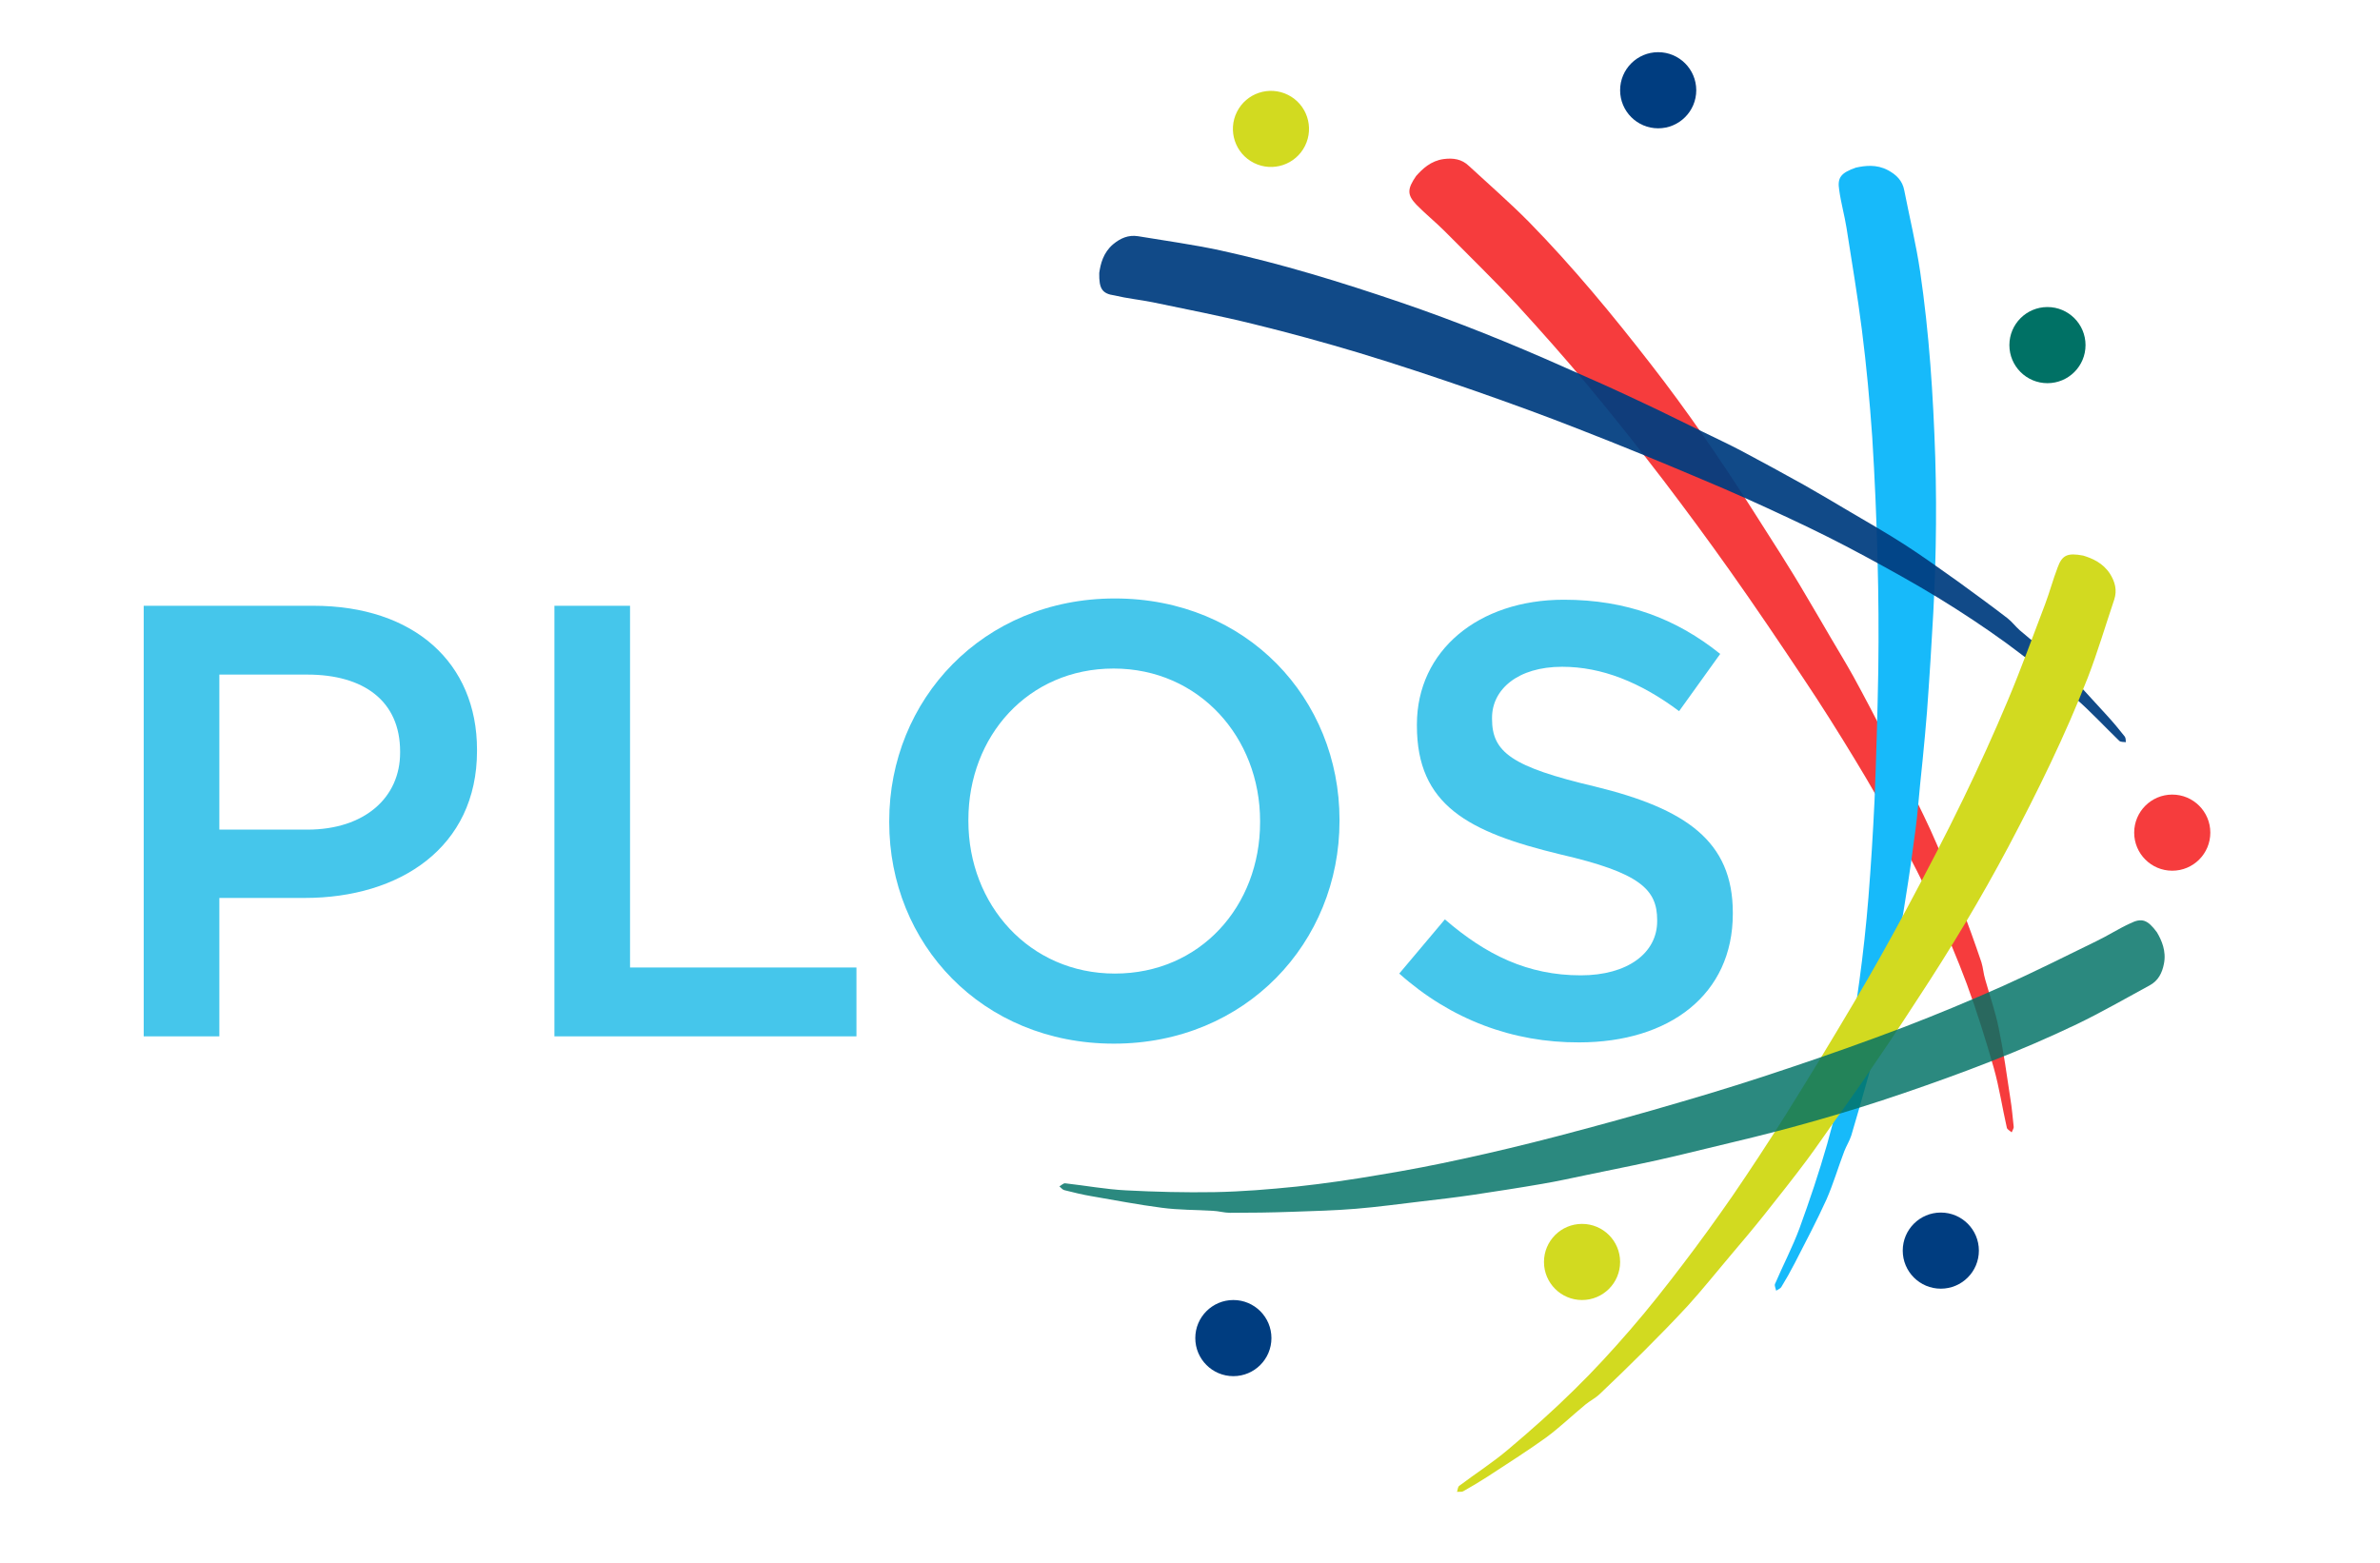
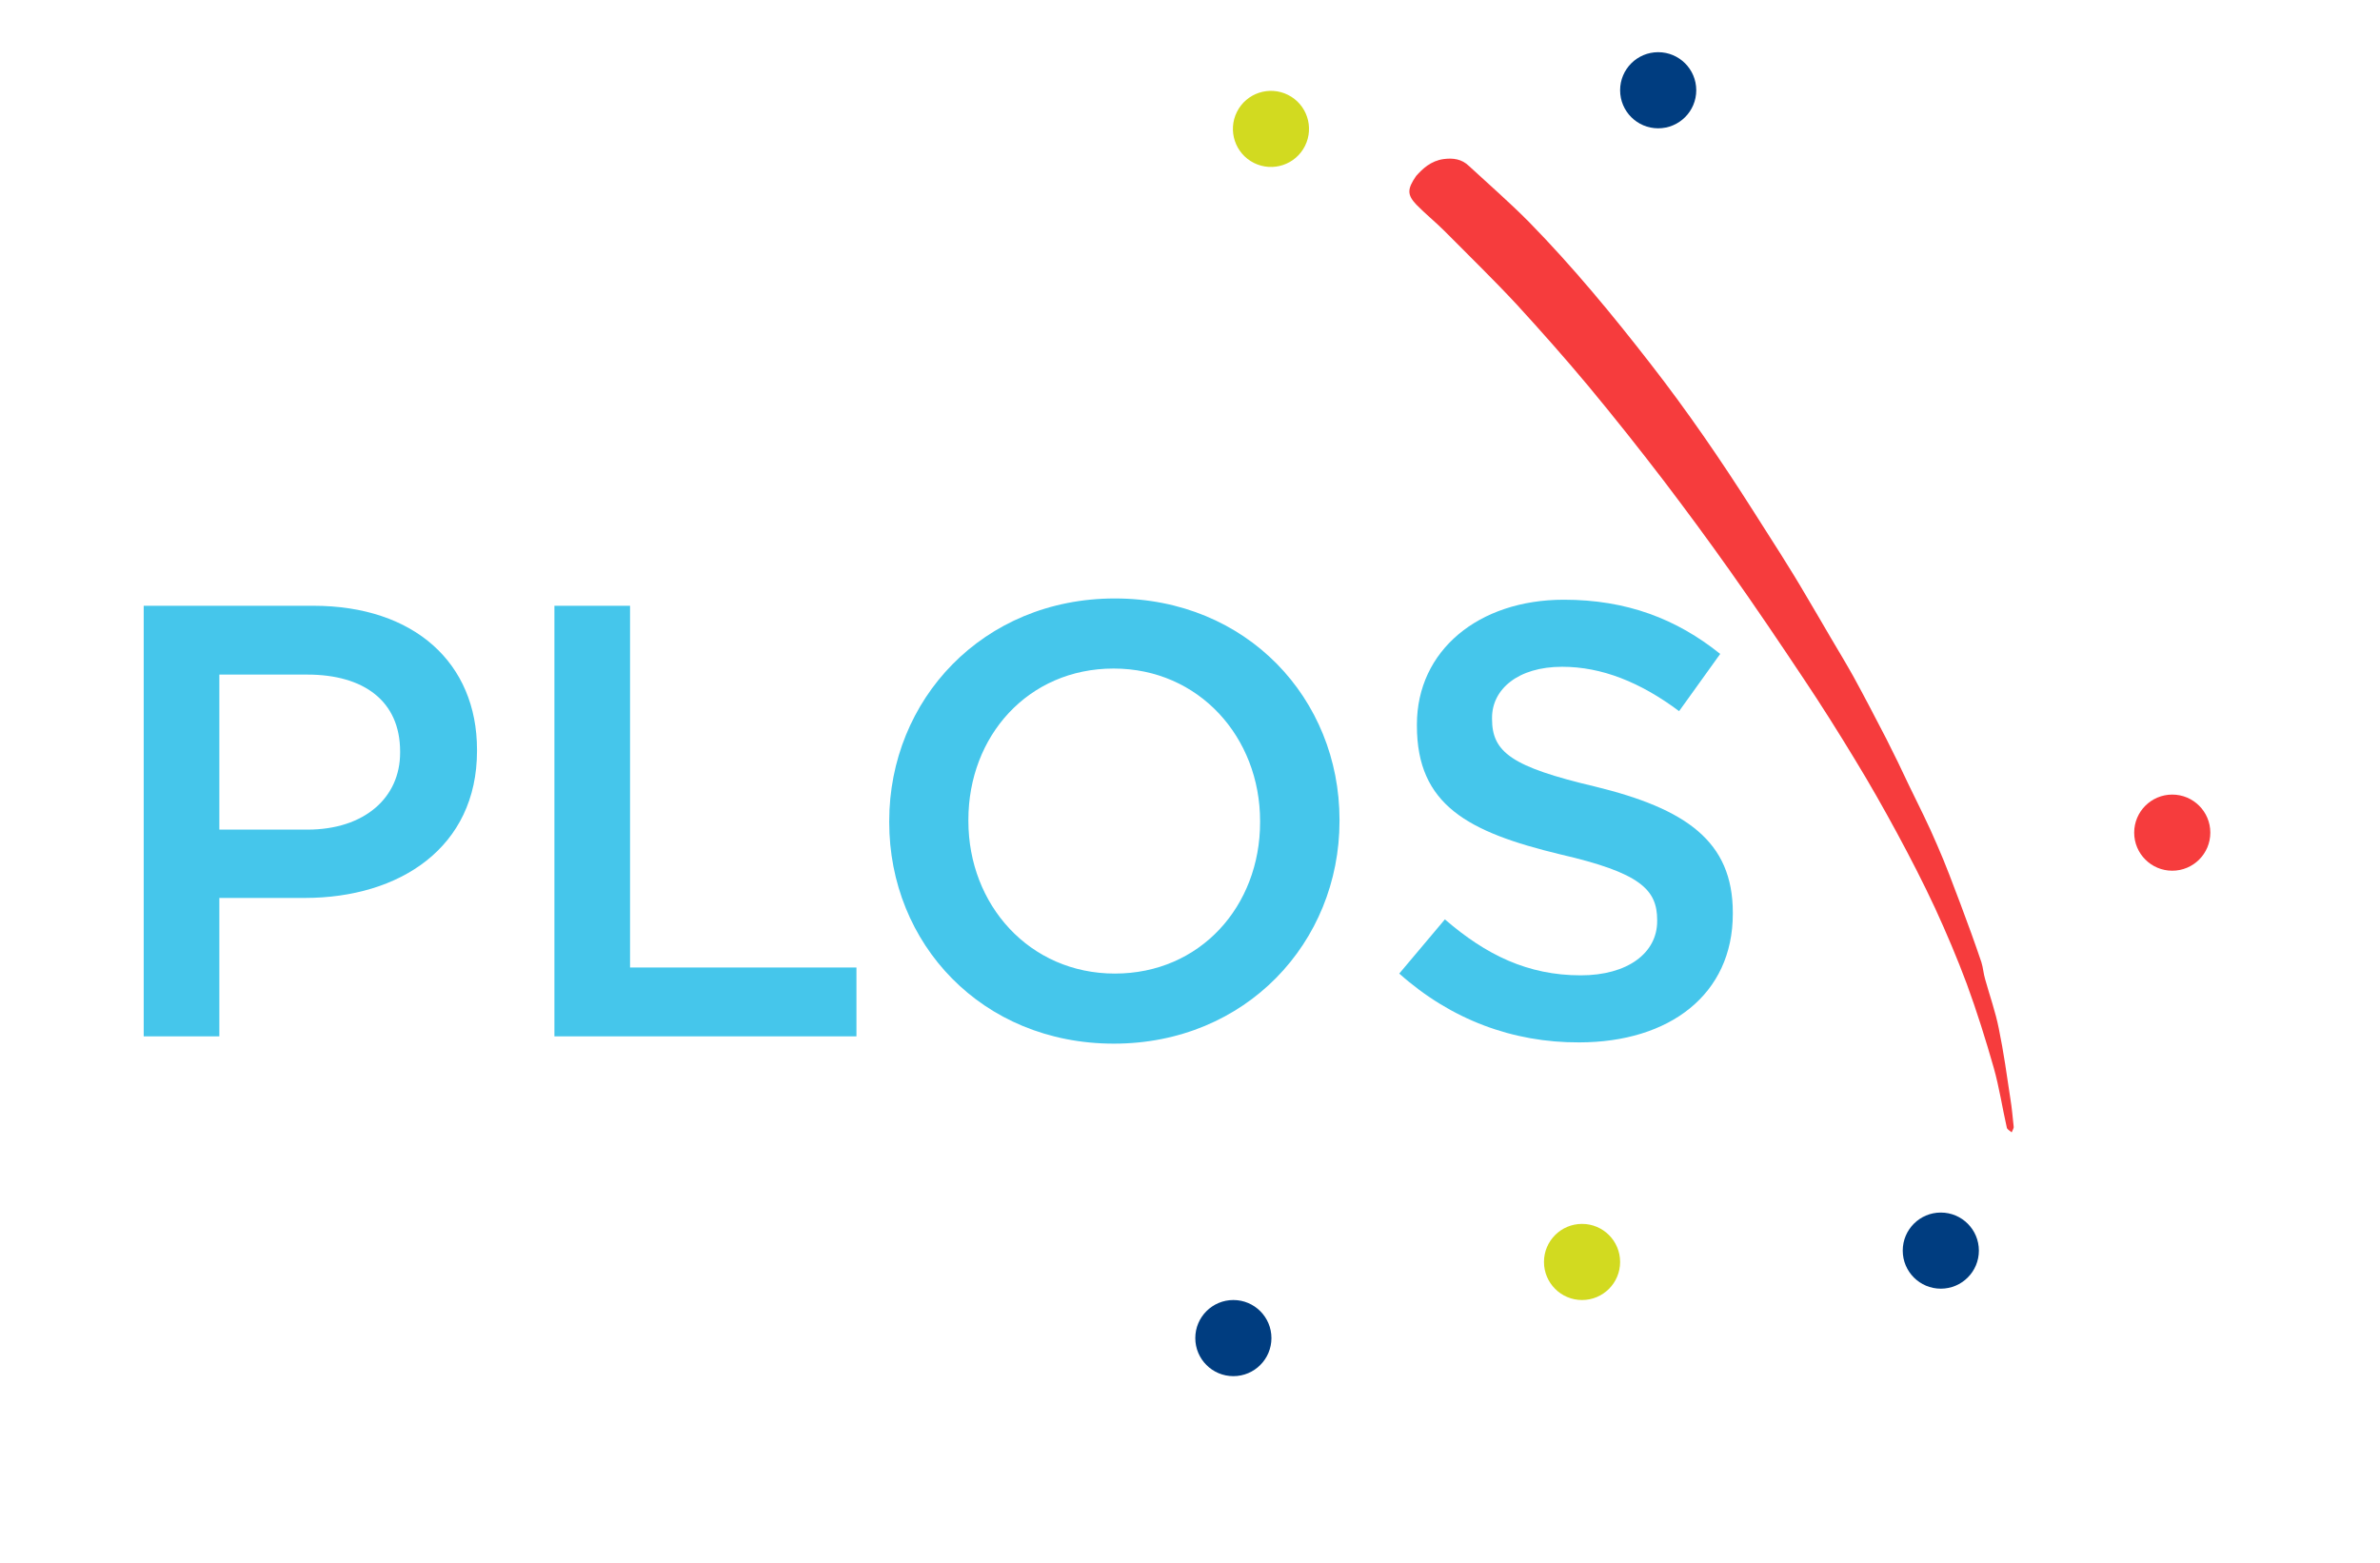
<svg xmlns="http://www.w3.org/2000/svg" id="Layer_1" x="0px" y="0px" viewBox="0 0 944 620" style="enable-background:new 0 0 944 620;" xml:space="preserve">
  <style type="text/css"> .st0{fill:#F63C3D;} .st1{fill:#17BAFA;} .st2{opacity:0.93;} .st3{fill:#003D80;} .st4{fill:#D2DA20;} .st5{opacity:0.83;} .st6{fill:#007165;} .st7{fill:#45C6EB;} </style>
  <image style="display:none;overflow:visible;enable-background:new ;" width="858" height="675" transform="matrix(0.999 0 0 0.999 33.243 -36.685)"> </image>
  <g>
    <g>
      <path class="st0" d="M561.7,69.8c2.5-2.8,5.8-6,10.9-6.7c3.8-0.5,7.2,0,10,2.7c8,7.4,16.3,14.6,24,22.4 c17.3,17.7,33,36.7,48.2,56.3c14.4,18.5,27.7,37.9,40.3,57.7c3.7,5.9,7.5,11.7,11.2,17.6c3.4,5.4,6.8,10.9,10,16.4 c3.3,5.5,6.5,11.1,9.8,16.7c3,5.1,6.1,10.2,9,15.4c4.5,8.2,8.8,16.5,13.1,24.8c3.1,6.1,6.1,12.3,9,18.5 c3.8,7.8,7.7,15.5,11.1,23.5c3.4,7.7,6.3,15.6,9.3,23.5c2.9,7.7,5.7,15.4,8.3,23.1c0.7,2.2,0.8,4.5,1.5,6.8 c1.8,6.5,4.1,12.9,5.4,19.5c1.9,9.2,3.2,18.5,4.6,27.9c0.6,3.6,0.9,7.3,1.3,11c0.1,0.7-0.5,1.5-0.8,2.3c-0.6-0.6-1.7-1.1-1.9-1.8 c-1.8-7.9-3-16-5.2-23.8c-3.2-11.2-6.7-22.4-10.7-33.3c-3.8-10.2-8.1-20.3-12.6-30.1c-4.7-10.1-9.8-20-15.1-29.8 s-10.8-19.5-16.6-29c-6.6-10.9-13.4-21.7-20.5-32.3c-9.6-14.4-19.3-28.8-29.3-42.9c-8.5-12-17.2-23.8-26.1-35.5 c-9.8-12.8-19.8-25.4-30.1-37.8c-9.1-10.9-18.6-21.6-28.2-32.1c-9.3-10-19.1-19.5-28.7-29.2c-3.6-3.6-7.6-6.8-11.1-10.4 C558.1,77.3,558.1,75,561.7,69.8z" />
    </g>
    <g>
-       <path class="st1" d="M736.1,66.5c3.6-0.8,8.2-1.4,12.7,1c3.4,1.8,5.8,4.2,6.5,8c2.1,10.7,4.7,21.4,6.3,32.2 c3.6,24.5,5.2,49.1,6,73.9c0.7,23.4,0.2,46.9-1.3,70.3c-0.4,6.9-0.8,13.9-1.3,20.8c-0.4,6.4-0.9,12.8-1.5,19.2 c-0.6,6.4-1.2,12.8-1.9,19.2c-0.6,5.9-1,11.8-1.8,17.7c-1.2,9.3-2.5,18.5-4,27.7c-1,6.8-2.3,13.5-3.6,20.3 c-1.5,8.5-2.9,17.1-4.8,25.5c-1.8,8.2-4,16.4-6.3,24.5c-2.2,7.9-4.5,15.8-6.8,23.6c-0.7,2.2-2,4.2-2.8,6.3c-2.4,6.3-4.3,12.8-7,19 c-3.9,8.6-8.3,16.9-12.6,25.3c-1.7,3.3-3.5,6.5-5.4,9.6c-0.4,0.6-1.3,0.9-2,1.4c-0.2-0.9-0.7-1.9-0.5-2.6c3.2-7.5,7-14.7,9.8-22.3 c4-11,7.7-22,10.9-33.2c3-10.5,5.4-21.1,7.5-31.8c2.1-10.9,3.8-22,5.3-33s2.7-22.1,3.6-33.2c1-12.7,1.8-25.4,2.4-38.2 c0.7-17.3,1.2-34.6,1.5-52c0.2-14.7,0.1-29.4-0.3-44c-0.4-16.1-1.1-32.2-2.1-48.3c-1-14.2-2.3-28.4-4.1-42.5 c-1.7-13.5-4-27-6.1-40.5c-0.8-5-2.2-9.9-2.9-15C728.7,70.5,730.1,68.6,736.1,66.5z" />
-     </g>
+       </g>
    <g class="st2">
-       <path class="st3" d="M436,108.3c0.5-3.6,1.6-8.1,5.5-11.4c2.9-2.4,6-3.8,9.9-3.2c10.8,1.8,21.8,3.3,32.5,5.6 c24.3,5.3,48,12.6,71.5,20.6c22.3,7.6,44.1,16.4,65.6,26c6.4,2.9,12.8,5.6,19.1,8.5c5.8,2.7,11.7,5.4,17.5,8.2s11.6,5.7,17.4,8.5 c5.3,2.6,10.7,5.1,16,7.9c8.3,4.4,16.5,8.9,24.6,13.4c6,3.4,11.9,6.9,17.8,10.4c7.5,4.4,15,8.7,22.3,13.4 c7.1,4.6,13.9,9.5,20.8,14.4c6.6,4.8,13.2,9.6,19.7,14.6c1.8,1.4,3.2,3.3,4.9,4.8c5.1,4.4,10.5,8.5,15.3,13.2 c6.7,6.6,12.8,13.6,19.2,20.5c2.5,2.7,4.8,5.5,7.1,8.4c0.5,0.6,0.4,1.5,0.5,2.3c-0.9-0.1-2,0-2.6-0.5 c-5.8-5.6-11.3-11.6-17.4-16.9c-8.8-7.6-17.9-14.9-27.3-21.8c-8.8-6.4-17.9-12.4-27.2-18.1c-9.5-5.8-19.3-11.2-29.1-16.5 s-19.8-10.3-29.9-15c-11.5-5.4-23.2-10.7-35-15.6c-16-6.8-32.1-13.4-48.3-19.7c-13.7-5.4-27.5-10.4-41.5-15.3 c-15.3-5.3-30.6-10.4-46.1-15.1c-13.7-4.1-27.5-7.9-41.4-11.3c-13.3-3.3-26.8-5.9-40.2-8.7c-5-1-10.1-1.5-15.1-2.7 C437.1,116.5,435.9,114.5,436,108.3z" />
-     </g>
+       </g>
    <g>
-       <path class="st4" d="M826.3,220.4c3.6,1.1,7.8,2.9,10.6,7.2c2,3.2,2.9,6.5,1.7,10.2c-3.5,10.4-6.6,20.9-10.5,31 c-9,23-19.9,45.2-31.5,67.1c-11,20.7-23.1,40.8-36,60.4c-3.8,5.8-7.6,11.7-11.5,17.5c-3.6,5.3-7.2,10.6-10.8,15.9 c-3.7,5.3-7.4,10.5-11.2,15.8c-3.4,4.8-6.8,9.8-10.3,14.5c-5.6,7.5-11.4,14.8-17.2,22.1c-4.3,5.4-8.7,10.6-13.2,15.9 c-5.6,6.6-11,13.4-16.8,19.8C663.9,524,658,530,652,536c-5.8,5.8-11.7,11.5-17.6,17.1c-1.7,1.6-3.8,2.6-5.6,4.1 c-5.2,4.3-10.1,9-15.5,13c-7.6,5.5-15.6,10.5-23.5,15.7c-3.1,2-6.3,3.9-9.5,5.7c-0.6,0.3-1.6,0.1-2.4,0.2c0.3-0.8,0.3-2,0.9-2.4 c6.5-4.9,13.4-9.3,19.5-14.5c8.9-7.5,17.7-15.3,26-23.5c7.8-7.6,15.2-15.7,22.3-23.9c7.3-8.4,14.2-17.2,20.9-26s13.3-17.9,19.6-27 c7.2-10.5,14.2-21.2,21-32c9.2-14.7,18.2-29.5,27-44.4c7.5-12.6,14.7-25.5,21.6-38.4c7.6-14.2,15.1-28.5,22.1-43 c6.2-12.8,12.1-25.8,17.6-38.9c5.3-12.6,9.9-25.4,14.8-38.2c1.8-4.8,3.1-9.7,4.9-14.4C817.9,220.2,820,219.2,826.3,220.4z" />
-     </g>
+       </g>
    <g class="st5">
-       <path class="st6" d="M855.5,369.8c1.9,3.2,3.8,7.5,2.8,12.5c-0.7,3.7-2.3,6.8-5.7,8.6c-9.6,5.2-19.1,10.7-28.9,15.4 c-22.3,10.7-45.4,19.4-68.8,27.4c-22.2,7.6-44.8,14-67.6,19.4c-6.8,1.6-13.5,3.3-20.3,4.9c-6.2,1.5-12.5,2.9-18.8,4.2 c-6.3,1.3-12.6,2.6-18.9,3.9c-5.8,1.2-11.6,2.5-17.5,3.5c-9.2,1.6-18.4,3-27.7,4.4c-6.8,1-13.6,1.8-20.5,2.6 c-8.6,1-17.2,2.2-25.8,2.9c-8.4,0.7-16.8,0.9-25.3,1.2c-8.2,0.3-16.4,0.4-24.6,0.4c-2.3,0-4.6-0.7-6.9-0.8 c-6.7-0.4-13.5-0.3-20.2-1.2c-9.3-1.2-18.6-3-27.9-4.6c-3.6-0.6-7.2-1.5-10.8-2.4c-0.7-0.2-1.3-1-1.9-1.5c0.8-0.4,1.6-1.3,2.3-1.2 c8.1,0.9,16.1,2.4,24.2,2.8c11.6,0.6,23.3,0.9,35,0.7c10.9-0.2,21.8-1.1,32.6-2.2c11.1-1.2,22.1-2.8,33.1-4.7 c11-1.8,21.9-3.9,32.8-6.3c12.5-2.7,24.9-5.7,37.2-8.9c16.8-4.4,33.5-9,50.1-13.9c14.1-4.1,28.1-8.5,42-13.2 c15.3-5.1,30.5-10.5,45.5-16.2c13.3-5.1,26.5-10.6,39.5-16.4c12.5-5.6,24.6-11.7,36.9-17.7c4.6-2.2,8.9-5,13.5-7.1 C849.5,364,851.8,364.8,855.5,369.8z" />
-     </g>
-     <circle class="st6" cx="812.1" cy="136.9" r="15.1" />
+       </g>
    <circle class="st3" cx="657.7" cy="35.8" r="15.1" />
    <circle class="st3" cx="489.2" cy="530.8" r="15.1" />
    <circle class="st3" cx="769.8" cy="496.1" r="15.1" />
    <circle class="st4" cx="627.5" cy="500.6" r="15.1" />
    <ellipse transform="matrix(0.447 -0.894 0.894 0.447 233.186 479.227)" class="st4" cx="504.3" cy="50.9" rx="15.1" ry="15.1" />
    <circle class="st0" cx="861.6" cy="330.3" r="15.1" />
    <g>
      <path class="st7" d="M57,240.3h67.3c40,0,64.9,22.7,64.9,57.1v0.5c0,38.3-30.7,58.3-68.3,58.3H87v54.9H57V240.3z M121.9,329.1 c22.7,0,36.8-12.7,36.8-30.5v-0.5c0-20-14.4-30.5-36.8-30.5H87v61.5H121.9z" />
      <path class="st7" d="M219.9,240.3h30v143.5h89.8v27.3H219.9V240.3z" />
      <path class="st7" d="M352.7,326.2v-0.5c0-48.1,37.1-88.3,89.5-88.3s89.1,39.8,89.1,87.8v0.5c0,48.1-37.1,88.3-89.5,88.3 S352.7,374.3,352.7,326.2z M499.8,326.2v-0.5c0-33.2-24.2-60.5-58.1-60.5s-57.6,26.8-57.6,60v0.5c0,33.2,24.2,60.5,58.1,60.5 S499.8,359.4,499.8,326.2z" />
      <path class="st7" d="M555,386.2l18.1-21.5c16.3,14.1,32.9,22.2,53.9,22.2c18.5,0,30.3-8.8,30.3-21.5V365 c0-12.2-6.8-18.8-38.5-26.1c-36.4-8.8-56.8-19.5-56.8-51v-0.5c0-29.3,24.4-49.5,58.3-49.5c24.9,0,44.7,7.6,62,21.5L666,282.1 c-15.4-11.5-30.7-17.6-46.4-17.6c-17.6,0-27.8,9-27.8,20.2v0.5c0,13.2,7.8,19,40.8,26.8c36.1,8.8,54.7,21.7,54.7,50v0.5 c0,32-25.1,51-61,51C600.1,413.6,575.5,404.5,555,386.2z" />
    </g>
  </g>
</svg>